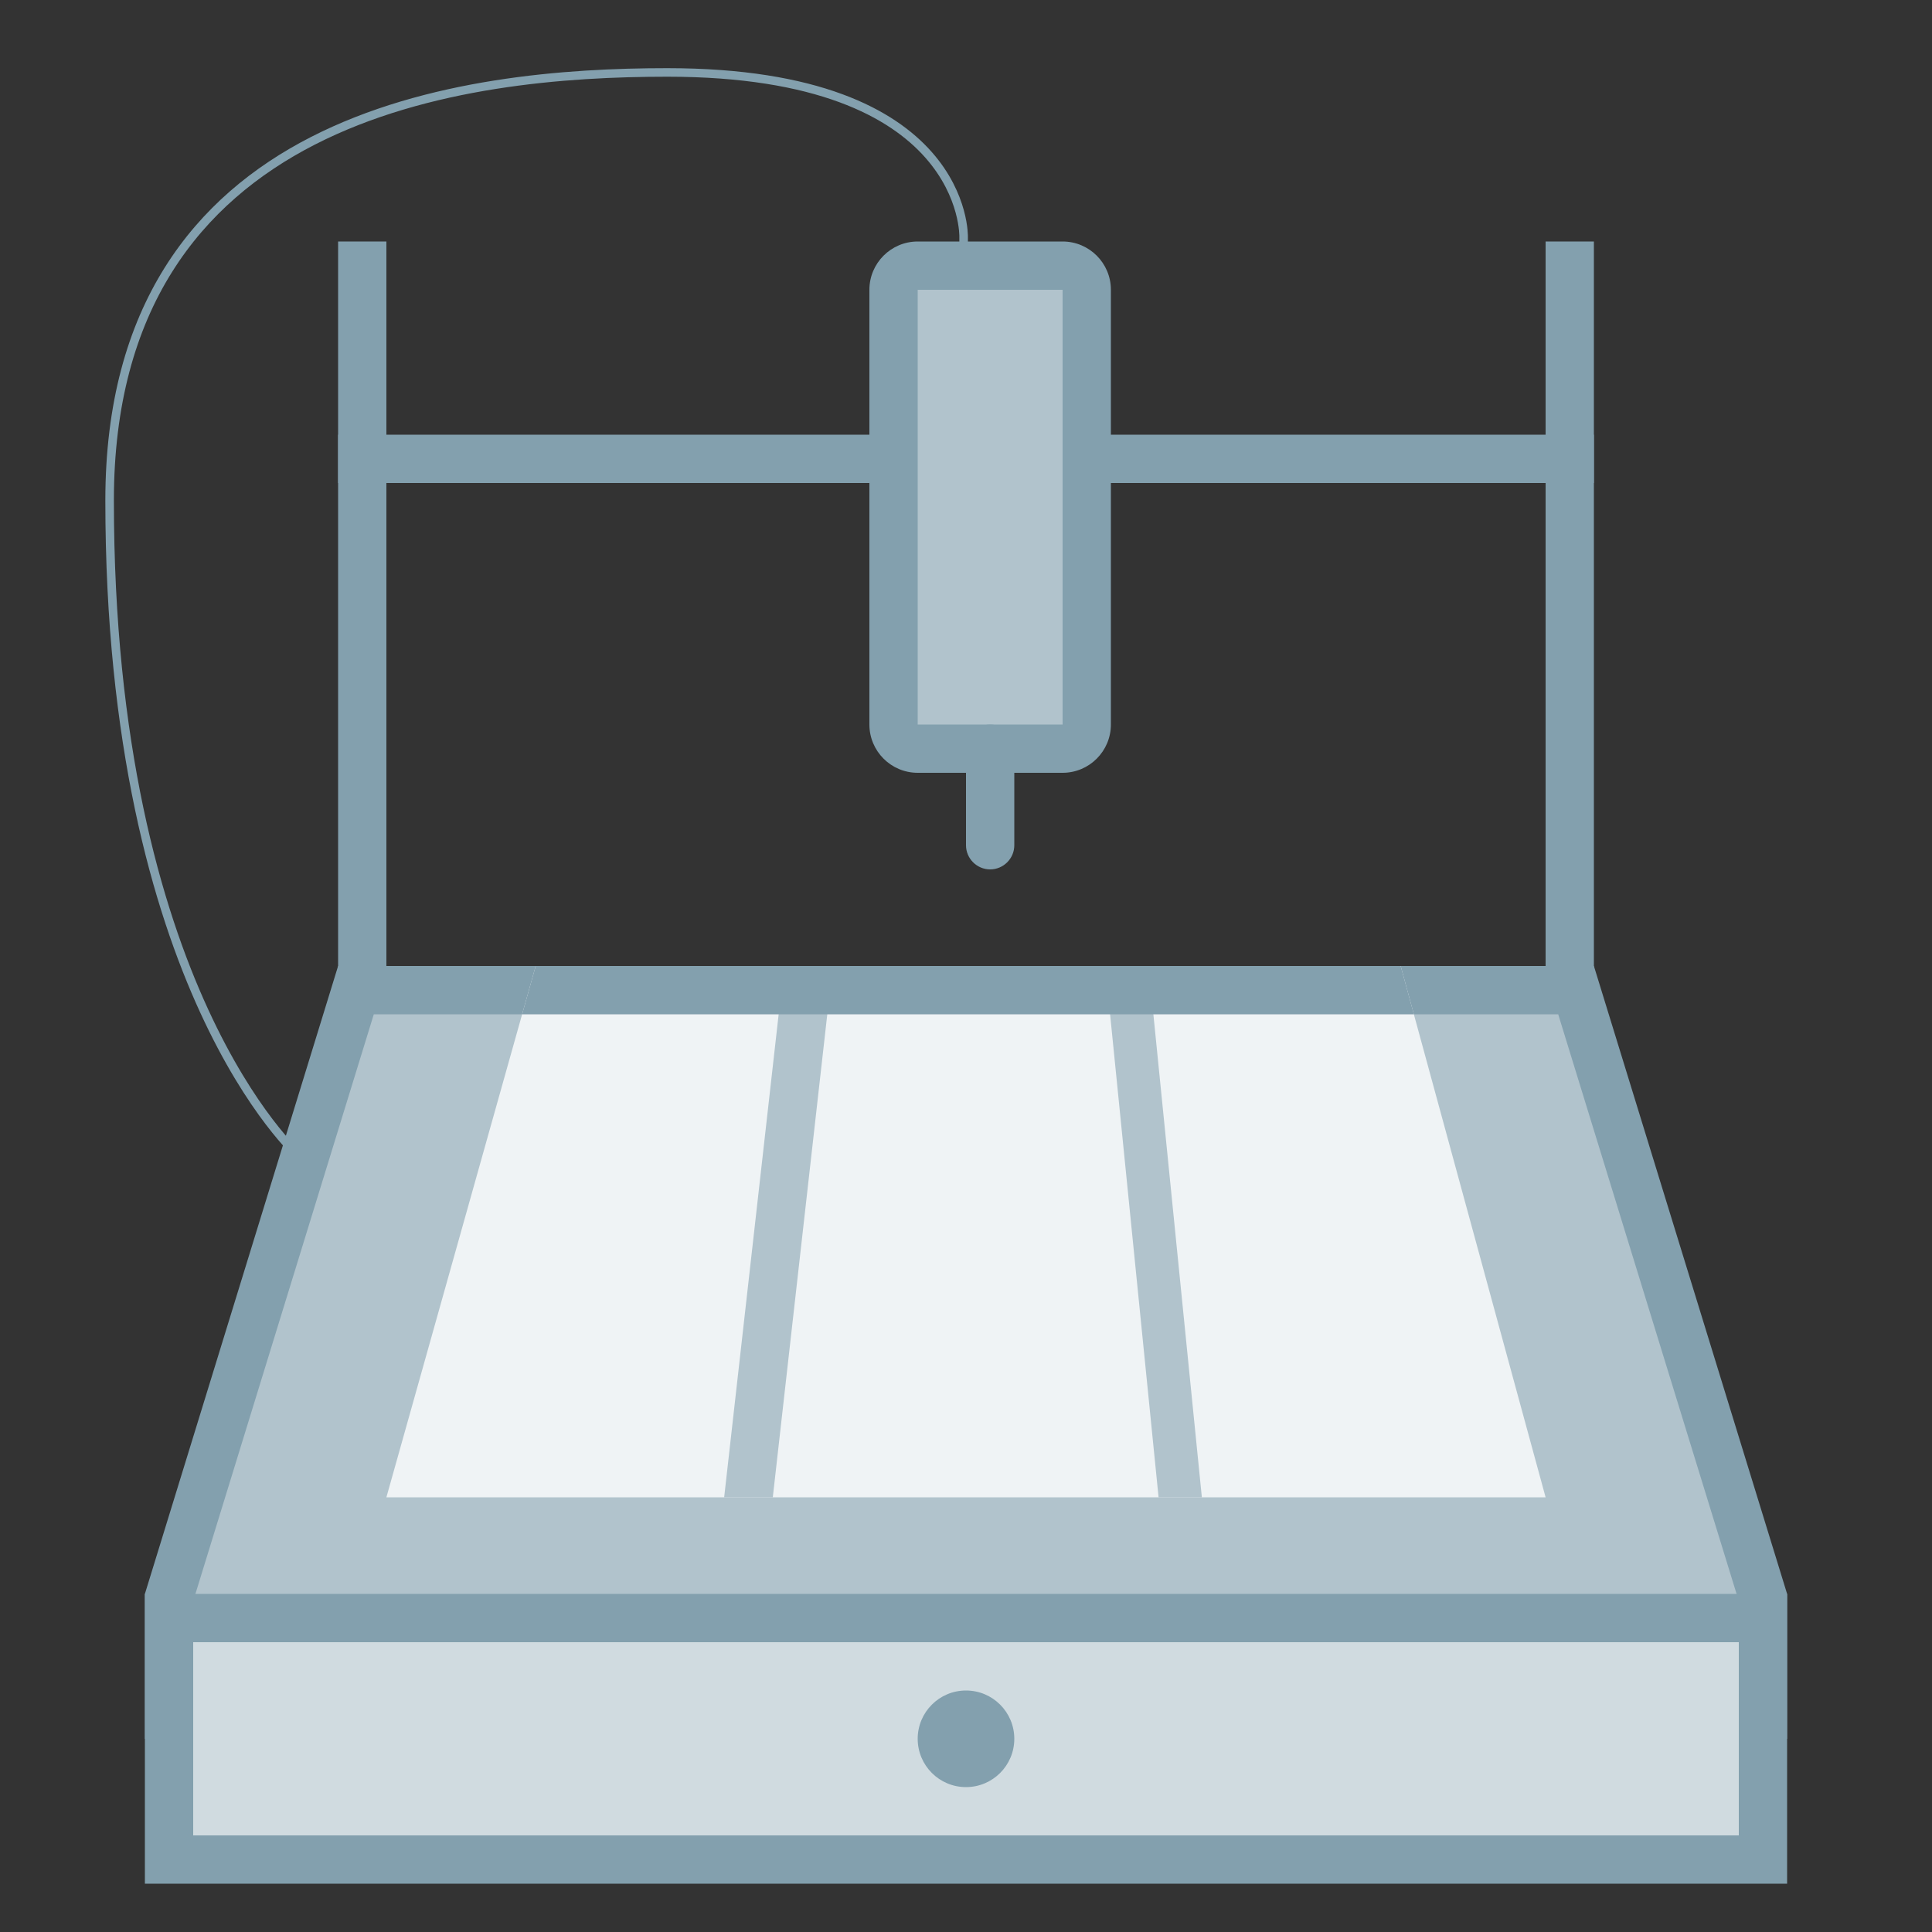
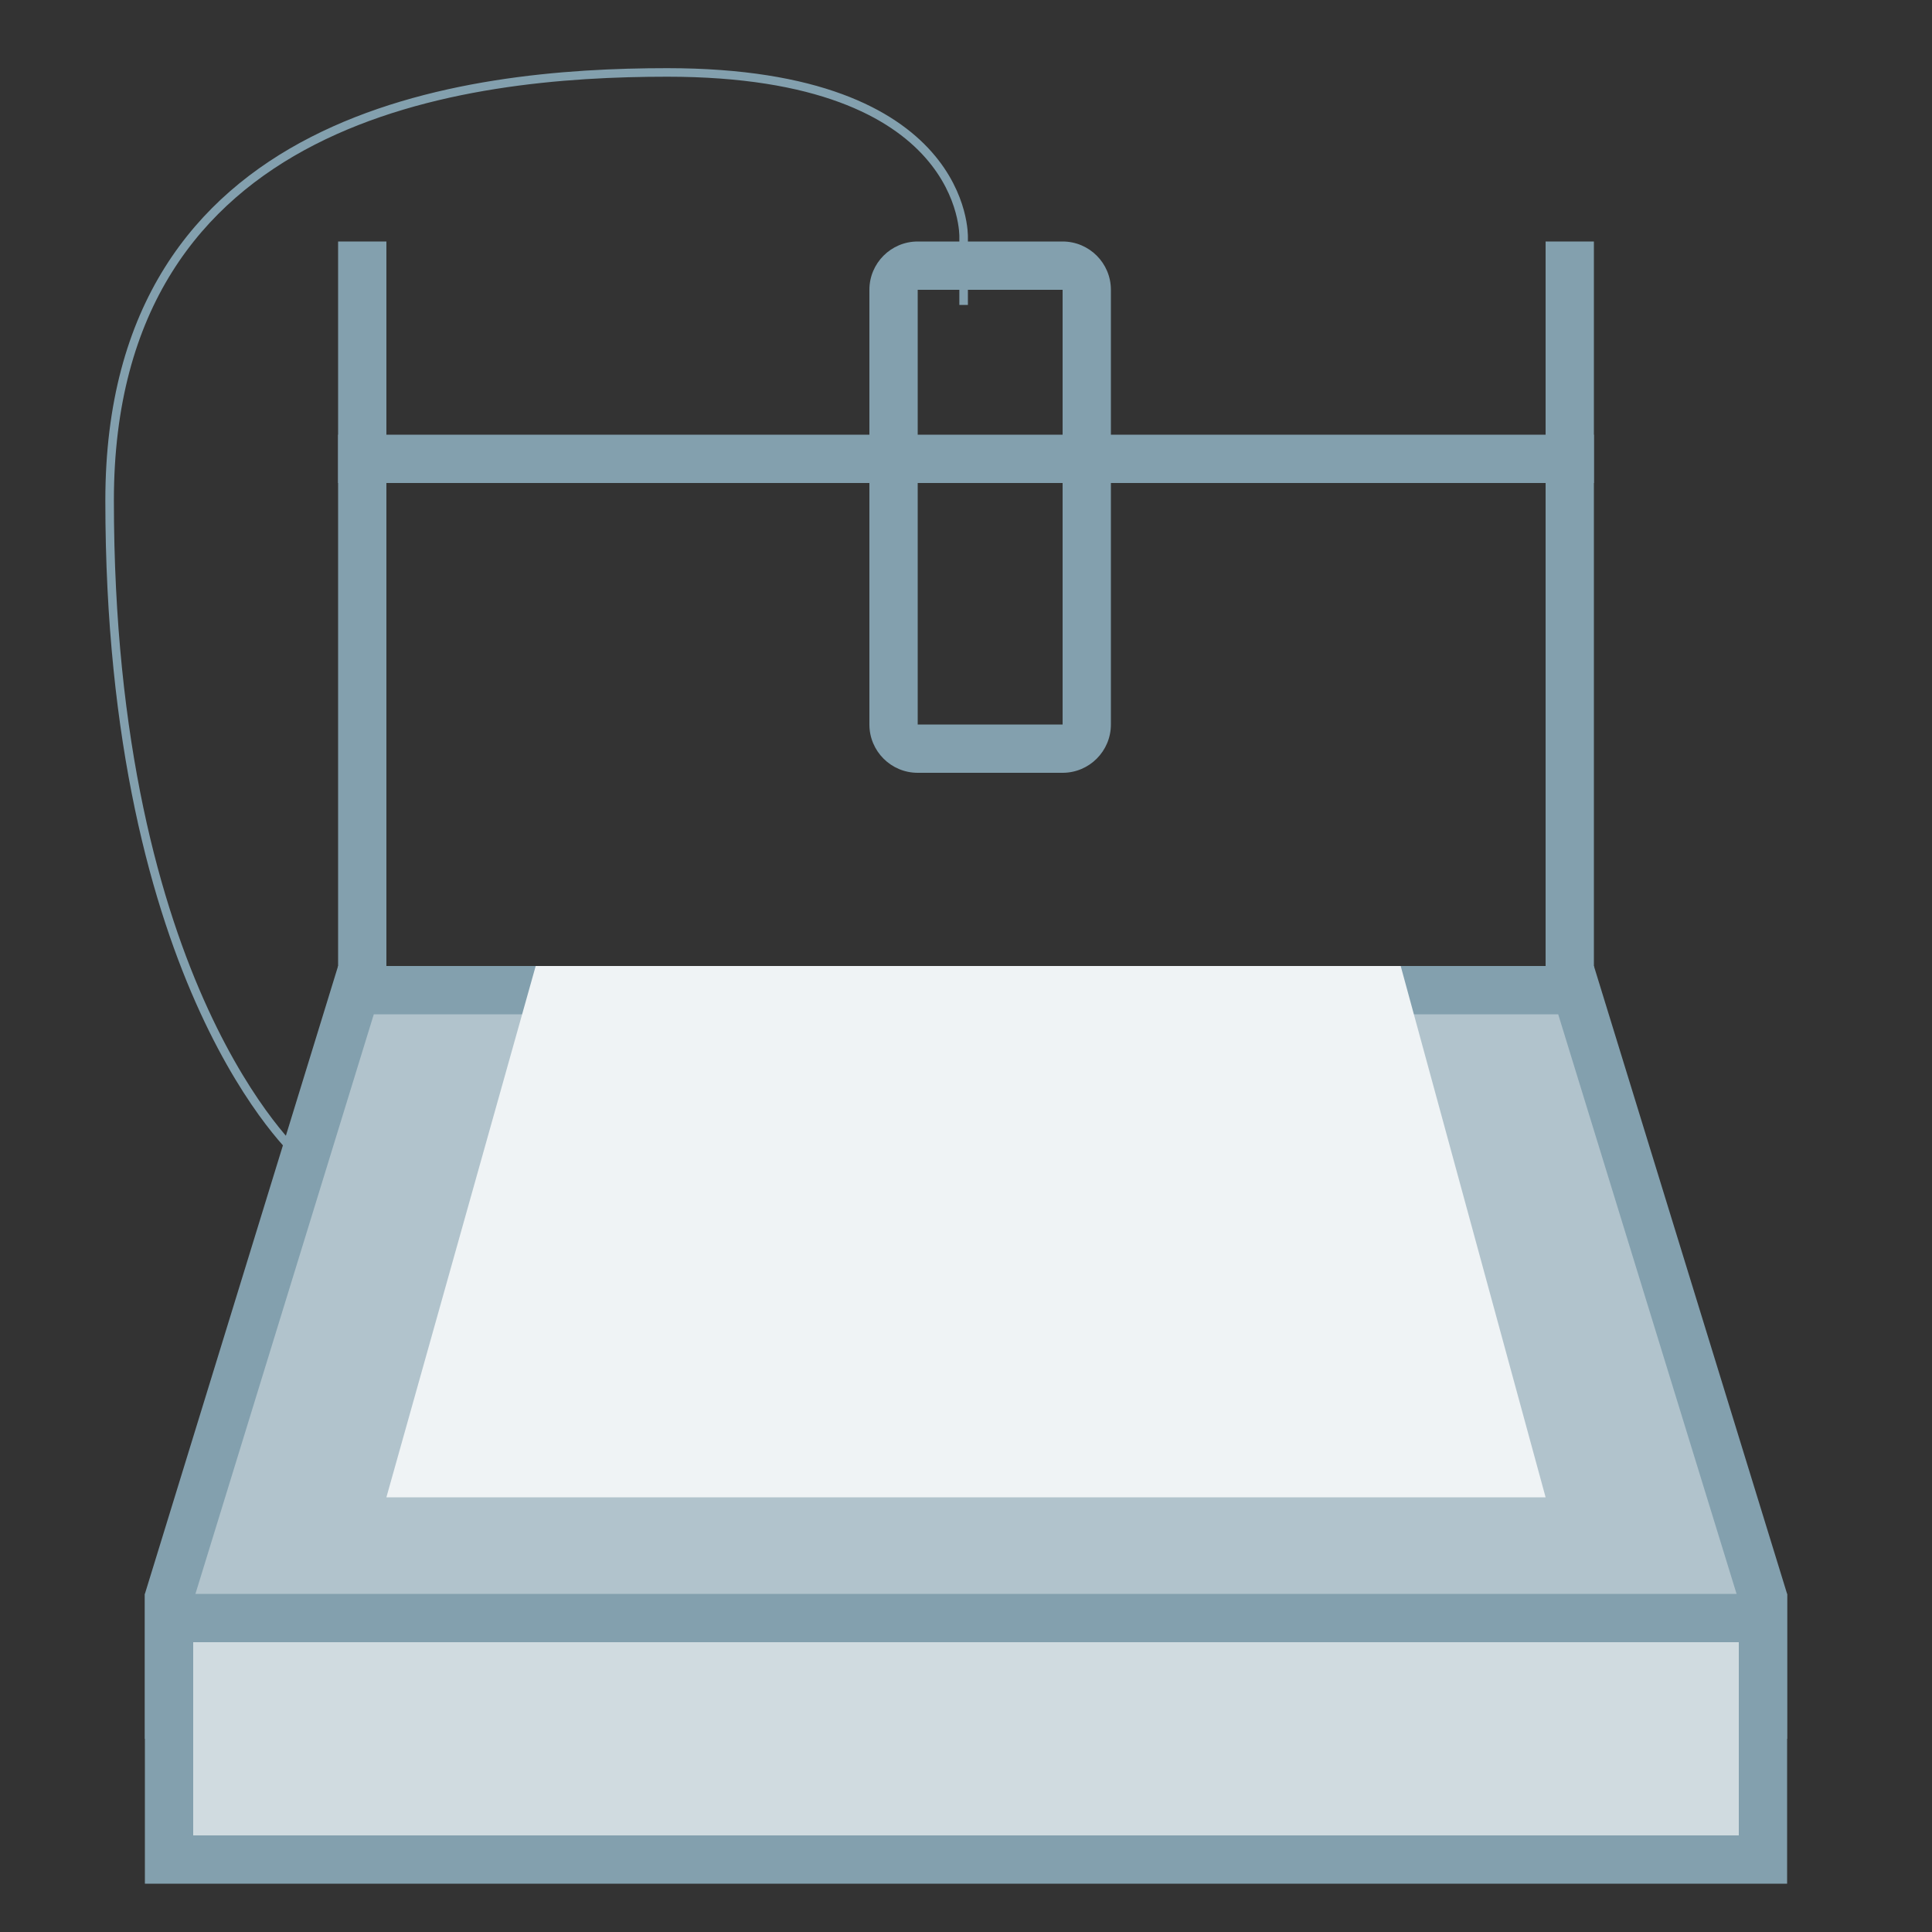
<svg xmlns="http://www.w3.org/2000/svg" width="128" height="128" viewBox="0 0 512 512" version="1.1">
  <rect x="0" y="0" width="512" height="512" fill="#333333" stroke="none" />
  <g id="surface2424513">
    <path style=" stroke:none;fill-rule:nonzero;fill:rgb(51.373%,62.745%,68.235%);fill-opacity:1;" d="M 89.602 115.199 L 422.398 115.199 L 422.398 128 L 89.602 128 Z M 89.602 115.199 " />
    <path style=" stroke:none;fill-rule:nonzero;fill:rgb(51.373%,62.745%,68.235%);fill-opacity:1;" d="M 409.602 64 L 422.398 64 L 422.398 320 L 409.602 320 Z M 89.602 64 L 102.398 64 L 102.398 320 L 89.602 320 Z M 89.602 64 " />
    <path style="fill:none;stroke-width:1;stroke-linecap:butt;stroke-linejoin:miter;stroke:rgb(51.373%,62.745%,68.235%);stroke-opacity:1;stroke-miterlimit:10;" d="M 112.747 35.68 L 112.747 27.736 C 112.747 27.736 113.333 8.475 78.077 8.475 C 54.46 8.475 12.825 13.137 12.825 58.557 C 12.825 115.611 34.945 135.2 34.945 135.2 " transform="matrix(2.265,0,0,2.265,0,0)" />
    <path style=" stroke:none;fill-rule:nonzero;fill:rgb(69.412%,76.471%,80%);fill-opacity:1;" d="M 44.801 454.398 L 44.801 423.359 L 94.324 262.398 L 417.676 262.398 L 467.199 423.359 L 467.199 454.398 Z M 44.801 454.398 " />
    <path style=" stroke:none;fill-rule:nonzero;fill:rgb(51.373%,62.745%,68.235%);fill-opacity:1;" d="M 412.941 268.801 L 460.801 424.32 L 460.801 448 L 51.199 448 L 51.199 424.32 L 99.059 268.801 L 412.941 268.801 M 422.398 256 L 89.602 256 L 38.398 422.398 L 38.398 460.801 L 473.602 460.801 L 473.602 422.398 Z M 422.398 256 " />
    <path style=" stroke:none;fill-rule:nonzero;fill:rgb(81.569%,85.882%,87.843%);fill-opacity:1;" d="M 44.801 428.801 L 467.199 428.801 L 467.199 492.801 L 44.801 492.801 Z M 44.801 428.801 " />
    <path style=" stroke:none;fill-rule:nonzero;fill:rgb(51.373%,62.745%,68.235%);fill-opacity:1;" d="M 460.801 435.199 L 460.801 486.398 L 51.199 486.398 L 51.199 435.199 L 460.801 435.199 M 473.602 422.398 L 38.398 422.398 L 38.398 499.199 L 473.602 499.199 Z M 473.602 422.398 " />
    <path style=" stroke:none;fill-rule:nonzero;fill:rgb(93.725%,95.294%,96.078%);fill-opacity:1;" d="M 409.602 396.801 L 102.398 396.801 L 141.965 256 L 371.199 256 Z M 409.602 396.801 " />
-     <path style=" stroke:none;fill-rule:nonzero;fill:rgb(51.373%,62.745%,68.235%);fill-opacity:1;" d="M 256 448 C 248.93 448 243.199 453.73 243.199 460.801 C 243.199 467.871 248.93 473.602 256 473.602 C 263.07 473.602 268.801 467.871 268.801 460.801 C 268.801 453.73 263.07 448 256 448 Z M 256 448 " />
-     <path style=" stroke:none;fill-rule:nonzero;fill:rgb(69.412%,76.471%,80%);fill-opacity:1;" d="M 243.199 198.398 C 239.668 198.398 236.801 195.531 236.801 192 L 236.801 76.801 C 236.801 73.266 239.668 70.398 243.199 70.398 L 281.602 70.398 C 285.133 70.398 288 73.266 288 76.801 L 288 192 C 288 195.531 285.133 198.398 281.602 198.398 Z M 243.199 198.398 " />
    <path style=" stroke:none;fill-rule:nonzero;fill:rgb(51.373%,62.745%,68.235%);fill-opacity:1;" d="M 281.602 76.801 L 281.602 192 L 243.199 192 L 243.199 76.801 L 281.602 76.801 M 281.602 64 L 243.199 64 C 236.133 64 230.398 69.734 230.398 76.801 L 230.398 192 C 230.398 199.066 236.133 204.801 243.199 204.801 L 281.602 204.801 C 288.664 204.801 294.398 199.066 294.398 192 L 294.398 76.801 C 294.398 69.734 288.664 64 281.602 64 Z M 281.602 64 " />
-     <path style=" stroke:none;fill-rule:nonzero;fill:rgb(69.412%,76.471%,80%);fill-opacity:1;" d="M 207.797 256 L 191.91 396.801 L 204.801 396.801 L 220.684 256 Z M 304.371 256 L 318.504 396.801 L 307.035 396.801 L 292.902 256 Z M 304.371 256 " />
-     <path style=" stroke:none;fill-rule:nonzero;fill:rgb(51.373%,62.745%,68.235%);fill-opacity:1;" d="M 374.695 268.801 L 371.199 256 L 141.965 256 L 138.367 268.801 Z M 262.398 192 C 265.922 192 268.801 194.879 268.801 198.398 L 268.801 224 C 268.801 227.52 265.922 230.398 262.398 230.398 C 258.879 230.398 256 227.52 256 224 L 256 198.398 C 256 194.879 258.879 192 262.398 192 Z M 262.398 192 " />
  </g>
</svg>